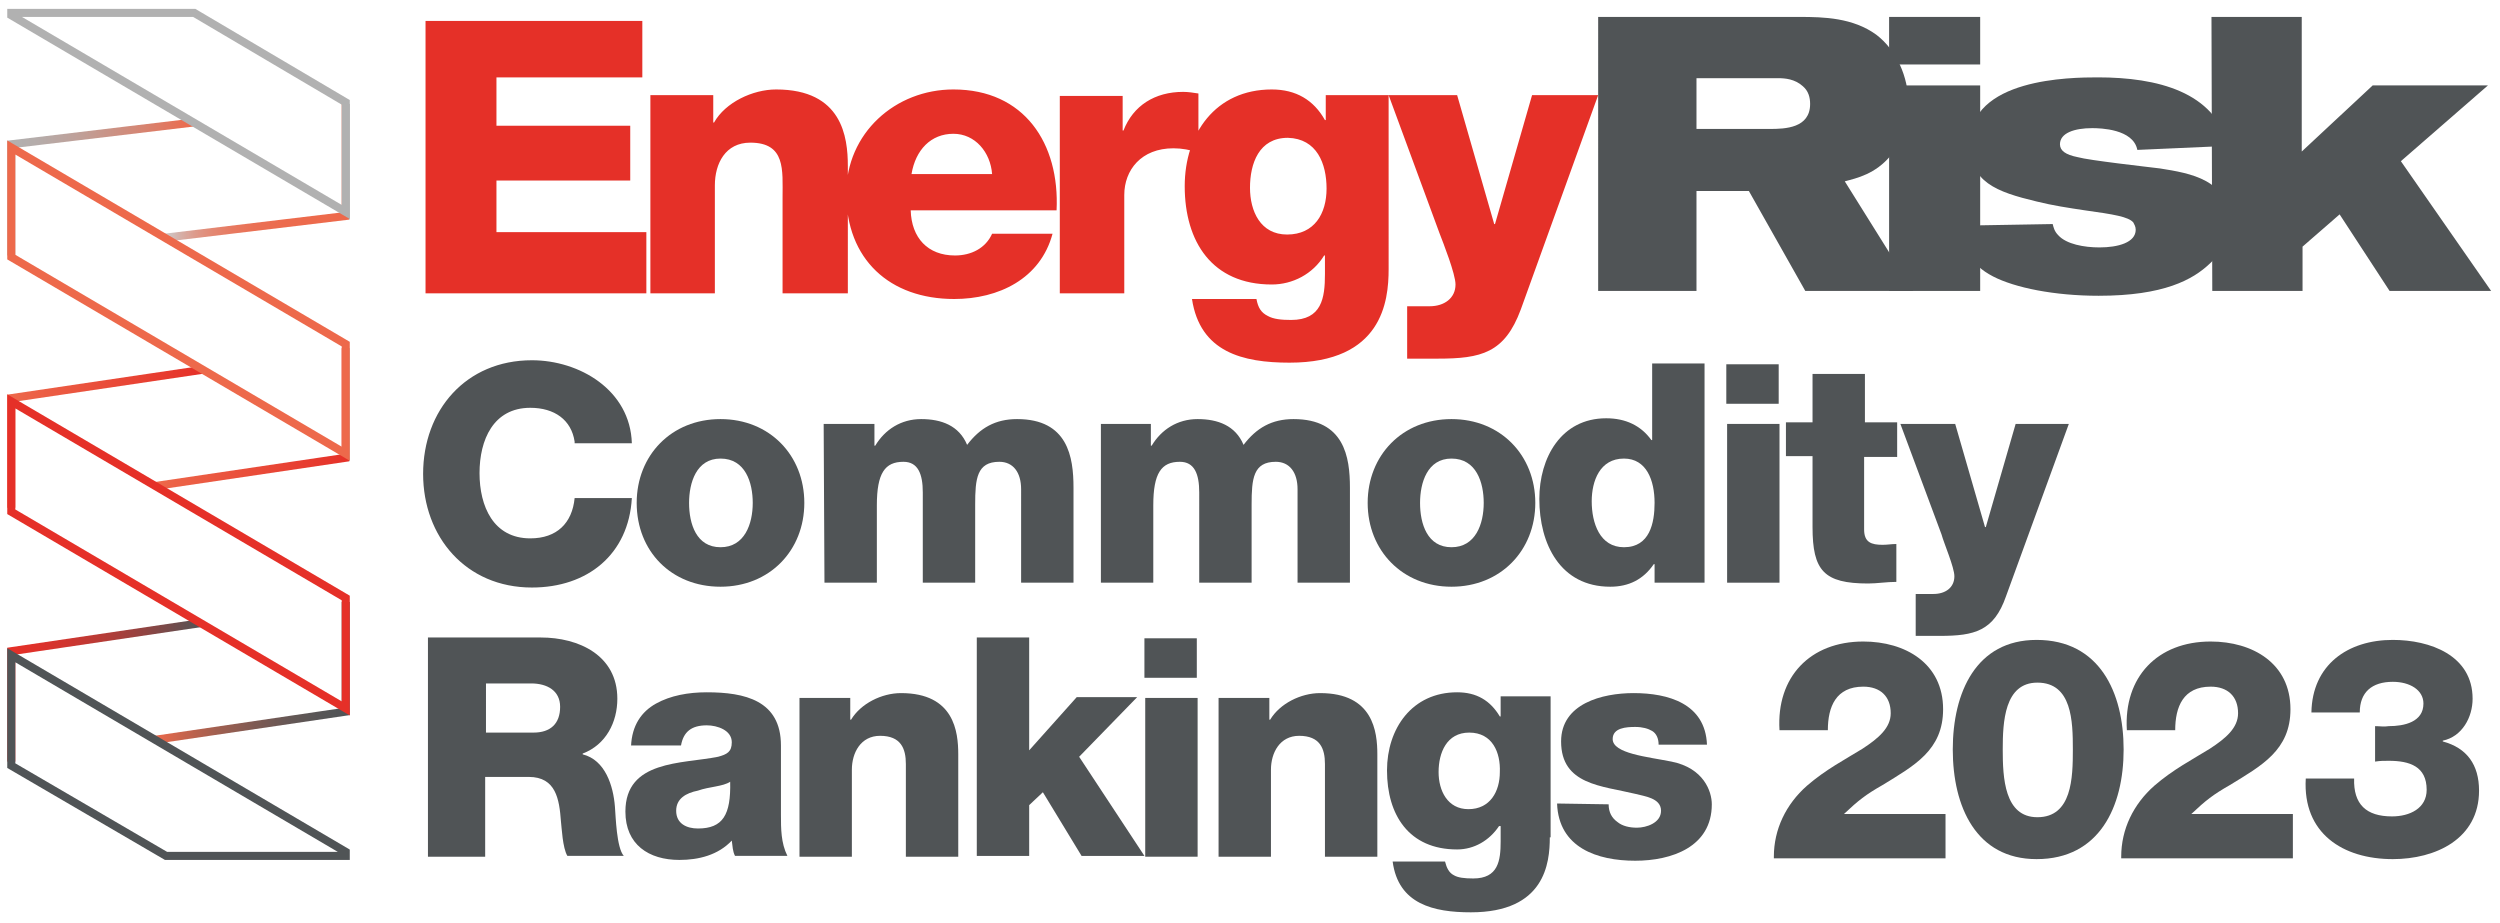
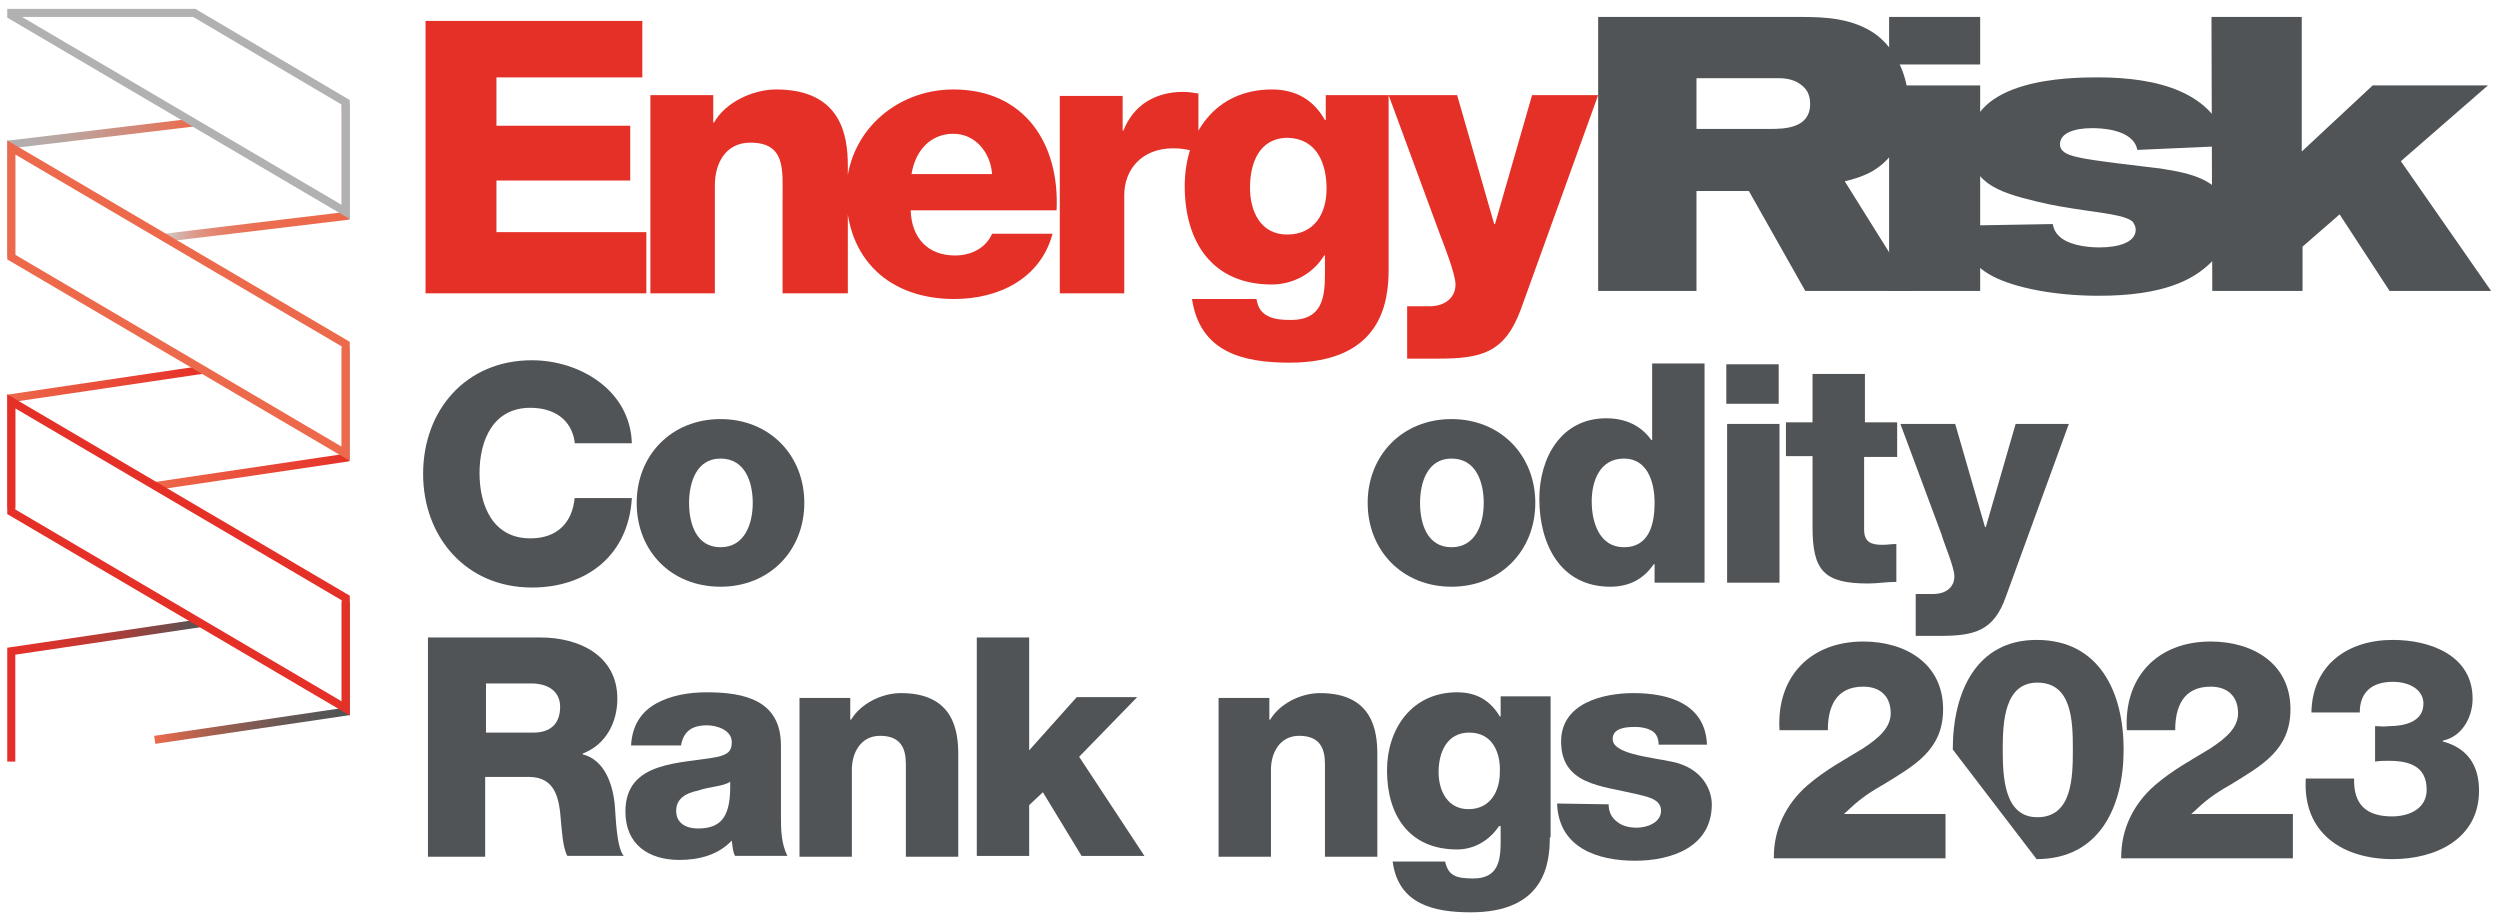
<svg xmlns="http://www.w3.org/2000/svg" version="1.1" id="Layer_1" x="0px" y="0px" width="310.2px" height="114.5px" viewBox="0 0 310.2 114.5" style="enable-background:new 0 0 310.2 114.5;" xml:space="preserve">
  <style type="text/css">
	.st0{fill:none;stroke:url(#SVGID_1_);stroke-miterlimit:10;}
	.st1{fill:none;stroke:url(#SVGID_00000003062476236578948850000001402469409531120269_);stroke-miterlimit:10;}
	.st2{fill:none;stroke:url(#SVGID_00000077300055037851292700000007798311401734550416_);stroke-miterlimit:10;}
	.st3{fill:none;stroke:url(#SVGID_00000044882665588762193880000001525489037198415266_);stroke-miterlimit:10;}
	.st4{fill:none;stroke:url(#SVGID_00000101822566946882295430000016891431266069170319_);stroke-miterlimit:10;}
	.st5{fill:none;stroke:url(#SVGID_00000008833661852147069840000005158374110758283449_);stroke-miterlimit:10;}
	.st6{fill:none;stroke:#505456;stroke-miterlimit:10;}
	.st7{fill:none;stroke:#B1B1B1;stroke-miterlimit:10;}
	.st8{fill:none;stroke:#E53028;stroke-miterlimit:10;}
	.st9{fill:none;stroke:#ED694B;stroke-miterlimit:10;}
	.st10{fill:#505456;}
	.st11{fill:#E53028;}
</style>
  <g>
    <g>
      <linearGradient id="SVGID_1_" gradientUnits="userSpaceOnUse" x1="20.298" y1="91.552" x2="43.358" y2="91.552" gradientTransform="matrix(1 0 0 -1 0 113)">
        <stop offset="0" style="stop-color:#CBCFD1" />
        <stop offset="1.338488e-02" style="stop-color:#CDCACA" />
        <stop offset="8.768266e-02" style="stop-color:#D5B0A8" />
        <stop offset="0.17" style="stop-color:#DD9A8B" />
        <stop offset="0.261" style="stop-color:#E38873" />
        <stop offset="0.364" style="stop-color:#E77A61" />
        <stop offset="0.487" style="stop-color:#EA7054" />
        <stop offset="0.649" style="stop-color:#EC6B4D" />
        <stop offset="1" style="stop-color:#ED694B" />
        <stop offset="1" style="stop-color:#B1B1B1" />
      </linearGradient>
      <polyline class="st0" points="20.4,29.5 42.9,26.8 42.9,12.9   " />
      <linearGradient id="SVGID_00000021813712781140216410000008862959521657678468_" gradientUnits="userSpaceOnUse" x1="0.9" y1="89.798" x2="24.059" y2="89.798" gradientTransform="matrix(1 0 0 -1 0 113)">
        <stop offset="0" style="stop-color:#B1B1B1" />
        <stop offset="0.163" style="stop-color:#B5ACAA" />
        <stop offset="0.399" style="stop-color:#C09F97" />
        <stop offset="0.677" style="stop-color:#D28978" />
        <stop offset="0.987" style="stop-color:#EC6A4D" />
        <stop offset="1" style="stop-color:#ED694B" />
      </linearGradient>
      <polyline style="fill:none;stroke:url(#SVGID_00000021813712781140216410000008862959521657678468_);stroke-miterlimit:10;" points="    24,15.2 1.4,17.9 1.4,31.7   " />
      <linearGradient id="SVGID_00000098189980649843748560000001494779347714265504_" gradientUnits="userSpaceOnUse" x1="19.18" y1="61.003" x2="43.353" y2="61.003" gradientTransform="matrix(1 0 0 -1 0 113)">
        <stop offset="0" style="stop-color:#ED694B" />
        <stop offset="1" style="stop-color:#E53028" />
        <stop offset="1" style="stop-color:#ED694B" />
        <stop offset="1" style="stop-color:#B1B1B1" />
      </linearGradient>
      <polyline style="fill:none;stroke:url(#SVGID_00000098189980649843748560000001494779347714265504_);stroke-miterlimit:10;" points="    19.3,60.3 42.9,56.8 42.9,43.2   " />
      <linearGradient id="SVGID_00000052066335004629010470000000908603683202791312_" gradientUnits="userSpaceOnUse" x1="0.9" y1="58.797" x2="25.137" y2="58.797" gradientTransform="matrix(1 0 0 -1 0 113)">
        <stop offset="0" style="stop-color:#ED694B" />
        <stop offset="1" style="stop-color:#E53028" />
        <stop offset="1" style="stop-color:#ED694B" />
        <stop offset="1" style="stop-color:#B1B1B1" />
      </linearGradient>
      <polyline style="fill:none;stroke:url(#SVGID_00000052066335004629010470000000908603683202791312_);stroke-miterlimit:10;" points="    25,45.9 1.4,49.4 1.4,63   " />
      <linearGradient id="SVGID_00000142160650631046780060000004579694198208277932_" gradientUnits="userSpaceOnUse" x1="0.9" y1="27.347" x2="25.073" y2="27.347" gradientTransform="matrix(1 0 0 -1 0 113)">
        <stop offset="0" style="stop-color:#E53028" />
        <stop offset="0.134" style="stop-color:#DF312A" />
        <stop offset="0.307" style="stop-color:#CF352F" />
        <stop offset="0.5" style="stop-color:#B53C37" />
        <stop offset="0.708" style="stop-color:#904442" />
        <stop offset="0.926" style="stop-color:#625051" />
        <stop offset="1" style="stop-color:#505456" />
      </linearGradient>
      <polyline style="fill:none;stroke:url(#SVGID_00000142160650631046780060000004579694198208277932_);stroke-miterlimit:10;" points="    1.4,94.5 1.4,80.8 25,77.3   " />
      <linearGradient id="SVGID_00000168097333596748740810000016036483983246730665_" gradientUnits="userSpaceOnUse" x1="19.127" y1="29.503" x2="43.373" y2="29.503" gradientTransform="matrix(1 0 0 -1 0 113)">
        <stop offset="0" style="stop-color:#E53028" />
        <stop offset="0" style="stop-color:#ED694B" />
        <stop offset="0.131" style="stop-color:#CB654D" />
        <stop offset="0.329" style="stop-color:#9F5F50" />
        <stop offset="0.521" style="stop-color:#7D5A53" />
        <stop offset="0.701" style="stop-color:#645755" />
        <stop offset="0.865" style="stop-color:#555556" />
        <stop offset="1" style="stop-color:#505456" />
      </linearGradient>
      <polyline style="fill:none;stroke:url(#SVGID_00000168097333596748740810000016036483983246730665_);stroke-miterlimit:10;" points="    42.9,74.7 42.9,88.3 19.2,91.8   " />
-       <polygon class="st6" points="1.4,95 20.6,106.2 42.9,106.2 42.9,105.7 1.4,81.3   " />
      <polygon class="st7" points="42.9,12.7 24.1,1.6 1.4,1.6 1.4,1.9 42.9,26.3   " />
      <polygon class="st8" points="42.9,74.2 1.4,49.8 1.4,63.5 42.9,87.9   " />
      <polygon class="st9" points="42.9,42.7 1.4,18.3 1.4,31.9 42.9,56.3   " />
    </g>
    <g>
      <g>
        <path class="st10" d="M198.3,2.1h25c3,0,6.6,0.1,9.5,2.2c2.5,1.9,4,5.2,4,8.6c0,2.4-0.8,4.8-2.2,6.4c-1.9,2.3-4.2,2.8-5.7,3.2     l8.5,13.6H224l-7-12.4h-6.5v12.4h-12.2V2.1z M210.5,16h9.1c1.9,0,5-0.1,5-3.1c0-0.8-0.2-1.6-0.9-2.2c-1-0.9-2.2-1-3.1-1h-10.1V16     z" />
      </g>
      <path class="st10" d="M234.4,2.1h11.3V8h-11.3V2.1z M234.4,10.6h11.3v25.5h-11.3V10.6z" />
      <g>
        <path class="st10" d="M254.7,27.8c0.1,0.4,0.2,0.9,0.7,1.4c1,1.1,3.2,1.5,5.1,1.5c2.3,0,4.5-0.6,4.5-2.2c0-0.4-0.2-0.7-0.3-0.9     c-0.6-0.7-2.4-1-6-1.5c-2-0.3-4-0.6-6-1.1c-5-1.2-8.3-2.4-8.3-7.2c0-8.1,12.5-8.2,15.9-8.2c7.4,0,14.5,1.8,16.2,8.5l-11.3,0.5     c-0.5-2.6-4.6-2.7-5.6-2.7c-2.2,0-4,0.6-4,2c0,0.8,0.7,1.3,2.2,1.6c1.4,0.4,8.6,1.2,10.2,1.4c3.8,0.6,8.6,1.4,8.6,6.6     c0,2.5-1.2,4.1-2.4,5.2c-2.1,2-5.7,4-13.8,4c-5.5,0-10.4-1-13.1-2.4c-2.9-1.5-3.8-3.6-4-6.3L254.7,27.8z" />
      </g>
      <polygon class="st10" points="274.4,2.1 285.6,2.1 285.6,18.8 294.4,10.6 308.7,10.6 297.9,20 309.1,36.1 296.5,36.1 290.3,26.6     285.7,30.6 285.7,36.1 274.5,36.1   " />
      <g>
        <path class="st11" d="M198.3,11.8h-8.2l-4.6,16h-0.1l-4.6-16h-8.5l6.3,17.1c0.5,1.3,2,5.1,2,6.4c0,1.7-1.4,2.7-3.2,2.7h-2.8v6.5     h3.8c5.4,0,8.3-0.7,10.3-6.1L198.3,11.8z M172.2,11.8h-7.7v3.1h-0.1c-1.4-2.5-3.6-3.8-6.6-3.8c-7,0-10.8,5.5-10.8,12     c0,6.9,3.4,12.2,10.8,12.2c2.6,0,5.1-1.3,6.5-3.6h0.1V34c0,3-0.4,5.7-4.2,5.7c-1.2,0-2.2-0.1-2.9-0.5c-0.8-0.4-1.2-1-1.4-2.1h-8     c1,6.6,6.3,7.9,12.1,7.9c11.5,0,12.3-7.6,12.3-11.6V11.8H172.2z M164.6,23.4c0,3.1-1.5,5.7-4.9,5.7c-3.3,0-4.6-2.9-4.6-5.8     c0-3,1.1-6.2,4.7-6.2C163.4,17.2,164.6,20.3,164.6,23.4 M131.4,36.4h8.1V24.2c0-3.1,2.1-5.8,6.1-5.8c1.1,0,2,0.2,3.1,0.5v-7.3     c-0.6-0.1-1.3-0.2-1.9-0.2c-3.5,0-6.2,1.7-7.4,4.8h-0.1v-4.3h-7.8v24.5H131.4z M131.1,26.1c0.4-8.3-4-15-12.8-15     c-7.2,0-13.3,5.4-13.3,12.9c0,8.2,5.4,13.1,13.4,13.1c5.5,0,10.7-2.5,12.2-8.1h-7.5c-0.8,1.8-2.6,2.7-4.6,2.7     c-3.4,0-5.4-2.2-5.5-5.6C113,26.1,131.1,26.1,131.1,26.1z M113.1,21.6c0.5-3,2.4-5,5.2-5c2.7,0,4.6,2.3,4.8,5H113.1z M80.7,36.4     h8V23c0-2.7,1.3-5.3,4.4-5.3c4.4,0,4,3.4,4,6.8v11.9h8.1V20.6c0-3.6-0.7-9.5-8.9-9.5c-2.9,0-6.3,1.6-7.7,4.1h-0.1v-3.4h-7.8V36.4     z M52.8,36.4h27.4v-7.6H61.6v-6.4h16.6v-6.8H61.6v-6h18.1v-7H52.8V36.4z" />
      </g>
    </g>
    <g>
      <path class="st10" d="M71.3,54.8c-0.4-2.7-2.5-4.2-5.5-4.2c-4.6,0-6.3,4-6.3,8.1s1.7,8.1,6.3,8.1c3.3,0,5.2-1.9,5.5-5h7.1    c-0.4,7-5.5,11.1-12.4,11.1c-8.2,0-13.5-6.3-13.5-14.1c0-7.9,5.3-14.1,13.5-14.1c5.9,0,12.2,3.7,12.4,10.3h-7.1V54.8z" />
      <path class="st10" d="M89.4,52c6.1,0,10.4,4.5,10.4,10.4s-4.3,10.4-10.4,10.4S79,68.4,79,62.4C79,56.5,83.3,52,89.4,52z     M89.4,67.9c3,0,4-2.9,4-5.5c0-2.5-0.9-5.5-4-5.5c-3,0-3.9,3-3.9,5.5C85.5,65,86.4,67.9,89.4,67.9z" />
-       <path class="st10" d="M102.2,52.6h6.3v2.7h0.1c1.2-2,3.2-3.3,5.7-3.3s4.7,0.8,5.7,3.2c1.6-2.1,3.5-3.2,6.2-3.2c6.3,0,7,4.7,7,8.5    v11.8h-6.5V60.7c0-2.1-1-3.4-2.7-3.4c-2.8,0-3,2.1-3,5.3v9.7h-6.5V61.1c0-2.3-0.6-3.8-2.4-3.8c-2.3,0-3.3,1.4-3.3,5.4v9.6h-6.5    L102.2,52.6L102.2,52.6z" />
-       <path class="st10" d="M136.5,52.6h6.3v2.7h0.1c1.2-2,3.2-3.3,5.7-3.3s4.7,0.8,5.7,3.2c1.6-2.1,3.5-3.2,6.2-3.2c6.3,0,7,4.7,7,8.5    v11.8H161V60.7c0-2.1-1-3.4-2.7-3.4c-2.8,0-3,2.1-3,5.3v9.7h-6.5V61.1c0-2.3-0.6-3.8-2.4-3.8c-2.3,0-3.3,1.4-3.3,5.4v9.6h-6.5    V52.6H136.5z" />
      <path class="st10" d="M180.1,52c6.1,0,10.4,4.5,10.4,10.4s-4.3,10.4-10.4,10.4s-10.4-4.5-10.4-10.4C169.7,56.5,174,52,180.1,52z     M180.1,67.9c3,0,4-2.9,4-5.5c0-2.5-0.9-5.5-4-5.5c-3,0-3.9,3-3.9,5.5C176.2,65,177.1,67.9,180.1,67.9z" />
      <path class="st10" d="M211.5,72.3h-6.2V70h-0.1c-1.3,1.9-3.1,2.8-5.4,2.8c-6.2,0-8.8-5.3-8.8-10.9c0-5.1,2.7-10,8.3-10    c2.4,0,4.3,0.9,5.6,2.7h0.1v-9.5h6.5L211.5,72.3L211.5,72.3z M197.5,62.2c0,2.7,1,5.7,4,5.7c3.2,0,3.8-3,3.8-5.5    c0-2.8-1-5.5-3.8-5.5C198.5,56.9,197.5,59.7,197.5,62.2z" />
      <path class="st10" d="M220.7,50.1h-6.5v-4.9h6.5V50.1z M214.3,52.6h6.5v19.7h-6.5V52.6z" />
      <path class="st10" d="M235.3,56.7h-4v9c0,1.6,0.9,1.9,2.3,1.9c0.6,0,1.1-0.1,1.7-0.1v4.7c-1.2,0-2.4,0.2-3.5,0.2    c-5.5,0-6.9-1.6-6.9-7v-8.8h-3.3v-4.2h3.3v-6h6.5v6h4v4.3H235.3z" />
      <path class="st10" d="M248.9,74c-1.5,4.3-3.9,4.9-8.2,4.9h-3v-5.2h2.2c1.5,0,2.6-0.8,2.6-2.2c0-1.1-1.3-4.1-1.6-5.2l-5.1-13.7h6.8    l3.7,12.8h0.1l3.7-12.8h6.6L248.9,74z" />
      <path class="st10" d="M53.3,79.1h13.8c4.7,0,9.5,2.2,9.5,7.6c0,2.9-1.4,5.7-4.3,6.8v0.1c2.8,0.7,3.8,3.9,4,6.5    c0.1,1.2,0.2,5.1,1.1,6.1h-7c-0.6-1-0.7-3.5-0.8-4.3c-0.2-2.7-0.6-5.5-4-5.5h-5.4v9.9h-7.1V79.1H53.3z M60.3,90.9h5.9    c2.1,0,3.3-1.1,3.3-3.2c0-2-1.6-2.9-3.6-2.9h-5.6C60.3,84.8,60.3,90.9,60.3,90.9z" />
      <path class="st10" d="M78.3,92.6c0.1-2.6,1.3-4.3,3.1-5.3c1.8-1,4-1.4,6.3-1.4c4.7,0,9.2,1,9.2,6.6v8.6c0,1.7,0,3.5,0.8,5.1h-6.5    c-0.3-0.6-0.3-1.2-0.4-1.9c-1.7,1.8-4.1,2.4-6.5,2.4c-3.8,0-6.7-1.9-6.7-6c0-6.4,7-5.9,11.5-6.8c1.1-0.3,1.7-0.6,1.7-1.8    c0-1.5-1.8-2.1-3.1-2.1c-1.9,0-2.9,0.8-3.2,2.5h-6.2V92.6z M86.6,102.8c3.1,0,4.1-1.7,4-5.8c-0.9,0.6-2.6,0.6-4,1.1    c-1.5,0.3-2.7,1-2.7,2.5C83.9,102.2,85.2,102.8,86.6,102.8z" />
      <path class="st10" d="M99.2,86.6h6.3v2.7h0.1c1.2-2,3.8-3.3,6.2-3.3c6.6,0,7.1,4.8,7.1,7.6v12.7h-6.5v-9.5v-2    c0-1.9-0.6-3.5-3.2-3.5c-2.4,0-3.5,2.1-3.5,4.2v10.8h-6.5V86.6z" />
      <path class="st10" d="M121.2,79.1h6.5v14l5.9-6.6h7.5l-7.2,7.4l8.1,12.3h-7.8l-4.8-7.9l-1.7,1.6v6.3h-6.5V79.1z" />
-       <path class="st10" d="M148.5,84.1H142v-4.9h6.5V84.1z M142.1,86.6h6.5v19.7h-6.5V86.6z" />
      <path class="st10" d="M151.2,86.6h6.3v2.7h0.1c1.2-2,3.8-3.3,6.2-3.3c6.6,0,7.1,4.8,7.1,7.6v12.7h-6.5v-9.5v-2    c0-1.9-0.6-3.5-3.2-3.5c-2.4,0-3.5,2.1-3.5,4.2v10.8h-6.5L151.2,86.6L151.2,86.6z" />
      <path class="st10" d="M192.3,103.9c0,3.2-0.6,9.3-9.8,9.3c-4.6,0-9-1-9.7-6.3h6.5c0.2,0.8,0.5,1.4,1.1,1.7    c0.5,0.3,1.3,0.4,2.4,0.4c3.1,0,3.4-2.2,3.4-4.6v-1.9H186c-1.2,1.8-3.1,2.9-5.2,2.9c-6,0-8.7-4.3-8.7-9.8c0-5.2,3.1-9.7,8.7-9.7    c2.4,0,4.1,1,5.3,3h0.1v-2.5h6.2v17.5H192.3z M182.3,90.9c-2.8,0-3.8,2.5-3.8,4.9c0,2.3,1.1,4.6,3.7,4.6c2.7,0,3.9-2.2,3.9-4.6    C186.2,93.4,185.2,90.9,182.3,90.9z" />
      <path class="st10" d="M199.6,99.8c0,1,0.4,1.7,1.1,2.2c0.6,0.5,1.5,0.7,2.4,0.7c1.2,0,3-0.6,3-2.1c0-1.6-2.1-1.8-3.2-2.1    c-4.1-1-9.2-1.1-9.2-6.5c0-4.7,5.1-6,9-6c4.3,0,8.9,1.3,9.1,6.4h-6c0-0.8-0.3-1.4-0.8-1.7c-0.5-0.3-1.2-0.5-2.1-0.5    c-1.1,0-2.8,0.1-2.8,1.5c0,1.8,4.3,2.2,7.3,2.8c4,0.8,5,3.7,5,5.3c0,5.3-5,7-9.5,7c-4.7,0-9.5-1.6-9.7-7.1L199.6,99.8L199.6,99.8z    " />
      <path class="st10" d="M220.1,106.3c0-3.4,1.5-6.5,4.1-8.8c2.3-2,4.8-3.3,6.9-4.6c2-1.3,3.5-2.6,3.5-4.4c0-2.1-1.3-3.3-3.4-3.3    c-3.4,0-4.4,2.5-4.4,5.4h-6c-0.4-6.6,3.8-11,10.4-11c5.2,0,9.9,2.7,9.9,8.4c0,5.1-3.6,7-7.5,9.4c-2.1,1.2-3,1.9-4.8,3.6h12.6v5.5    h-21.3V106.3z" />
-       <path class="st10" d="M242.3,93c0-7.1,2.9-13.6,10.4-13.6c7.8,0,10.8,6.5,10.8,13.6s-3,13.6-10.8,13.6    C245.2,106.6,242.3,100.1,242.3,93z M257.2,93c0-3.5-0.1-8.3-4.4-8.3c-4.1,0-4.3,4.9-4.3,8.3c0,3.5,0.2,8.4,4.3,8.4    C257.1,101.4,257.2,96.5,257.2,93z" />
+       <path class="st10" d="M242.3,93c0-7.1,2.9-13.6,10.4-13.6c7.8,0,10.8,6.5,10.8,13.6s-3,13.6-10.8,13.6    z M257.2,93c0-3.5-0.1-8.3-4.4-8.3c-4.1,0-4.3,4.9-4.3,8.3c0,3.5,0.2,8.4,4.3,8.4    C257.1,101.4,257.2,96.5,257.2,93z" />
      <path class="st10" d="M263.2,106.3c0-3.4,1.5-6.5,4.1-8.8c2.3-2,4.8-3.3,6.9-4.6c2-1.3,3.5-2.6,3.5-4.4c0-2.1-1.3-3.3-3.4-3.3    c-3.4,0-4.4,2.5-4.4,5.4h-6c-0.4-6.6,3.8-11,10.4-11c5.2,0,9.9,2.7,9.9,8.4c0,5.1-3.6,7-7.5,9.4c-2.1,1.2-3,1.9-4.8,3.6h12.6v5.5    h-21.3V106.3z" />
      <path class="st10" d="M294.7,90.1c0.6,0,1.1,0.1,1.7,0c1.9,0,4.3-0.5,4.3-2.8c0-1.7-1.7-2.7-3.8-2.7c-2.6,0-4.1,1.3-4.1,3.8h-6    c0.1-5.9,4.5-9,10.1-9c4.6,0,9.9,1.9,9.9,7.3c0,2.3-1.3,4.7-3.7,5.2V92c3,0.8,4.5,2.9,4.5,6.1c0,6-5.4,8.5-10.7,8.5    c-6.2,0-11.2-3.2-10.8-10h6c-0.1,3.2,1.5,4.7,4.7,4.7c2.2,0,4.3-1,4.3-3.3c0-2.9-2.1-3.6-4.7-3.6c-0.6,0-1.1,0-1.7,0.1L294.7,90.1    L294.7,90.1z" />
    </g>
  </g>
</svg>